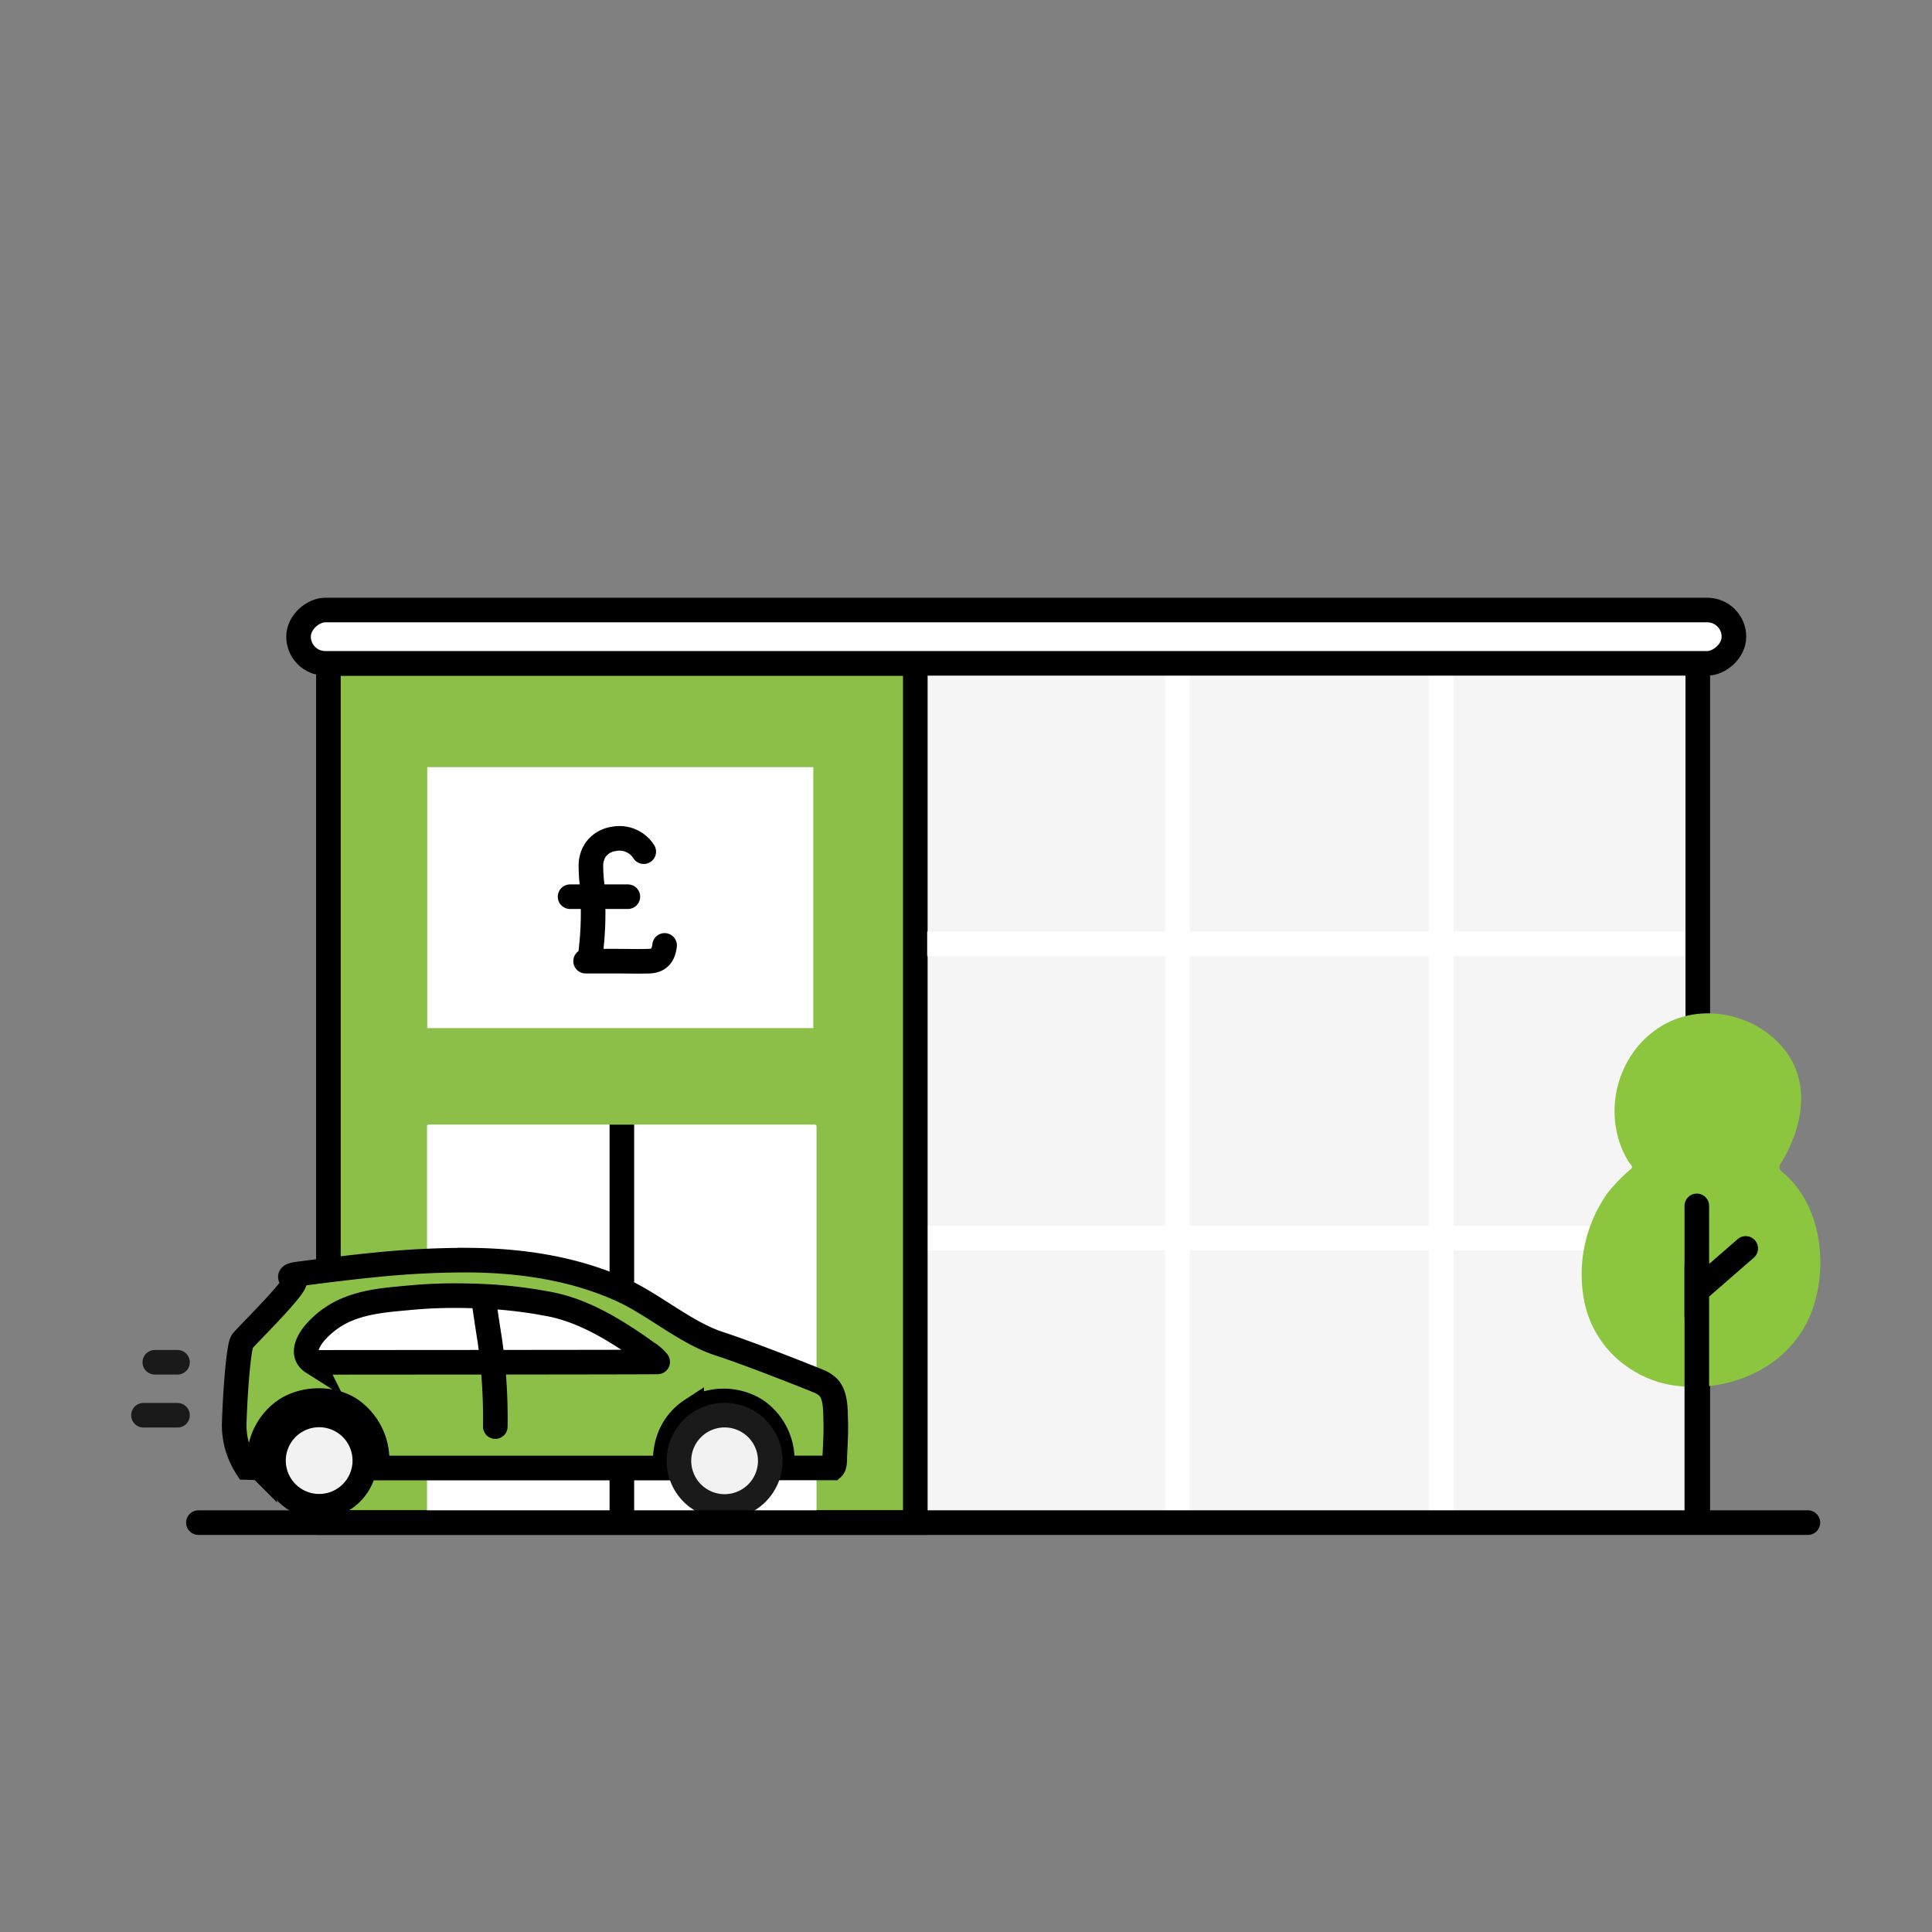
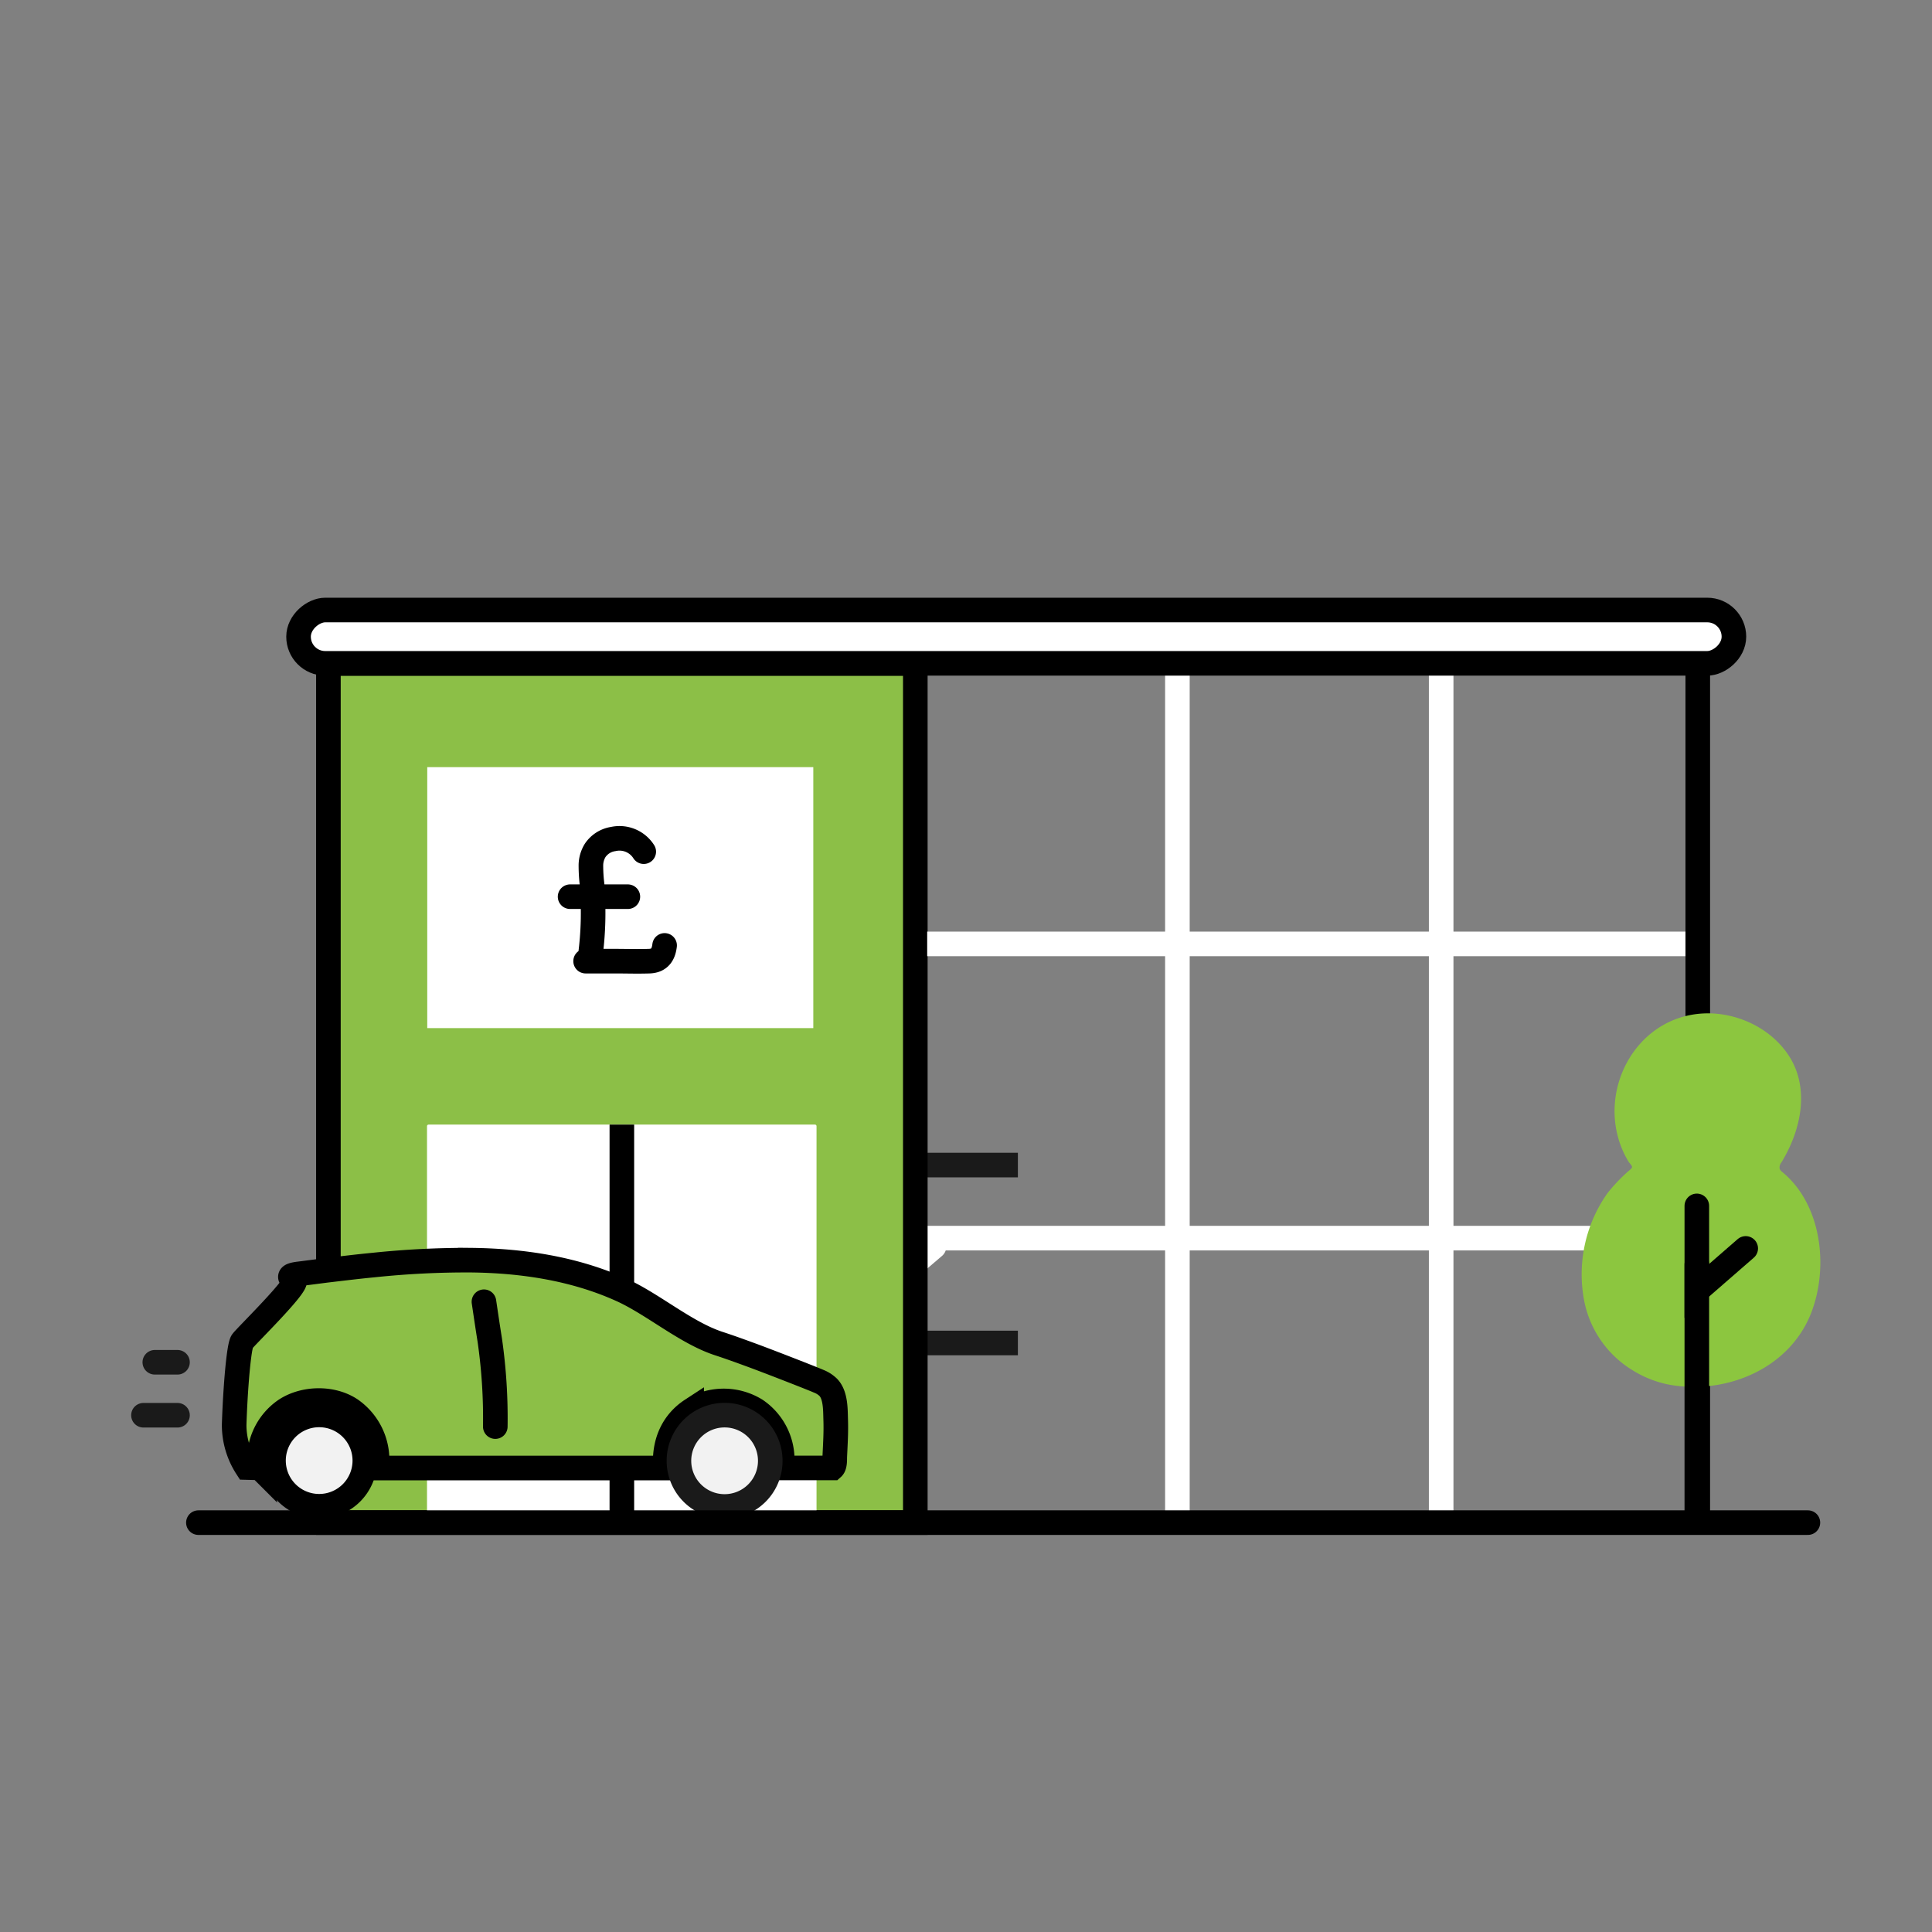
<svg xmlns="http://www.w3.org/2000/svg" id="Layer_1" data-name="Layer 1" viewBox="0 0 550 550">
  <rect x="0" y="0" width="550" height="550" fill="#808080" stroke="none" />
  <defs>
    <style>.cls-1,.cls-10,.cls-11{fill:#f2f2f2;}.cls-12,.cls-13,.cls-14,.cls-16,.cls-19,.cls-2,.cls-3,.cls-4,.cls-8{fill:none;}.cls-2,.cls-3,.cls-8{stroke:#fff;}.cls-12,.cls-13,.cls-14,.cls-15,.cls-18,.cls-19,.cls-2,.cls-8{stroke-linecap:round;}.cls-13,.cls-16,.cls-19,.cls-2,.cls-3,.cls-4,.cls-6,.cls-9{stroke-miterlimit:10;}.cls-10,.cls-11,.cls-12,.cls-13,.cls-14,.cls-15,.cls-16,.cls-18,.cls-19,.cls-2,.cls-3,.cls-4,.cls-6,.cls-8,.cls-9{stroke-width:7px;}.cls-10,.cls-13,.cls-4{stroke:#1a1a1a;}.cls-5{fill:#f5f5f5;}.cls-6{fill:#8cbf47;}.cls-11,.cls-12,.cls-14,.cls-15,.cls-16,.cls-18,.cls-19,.cls-6,.cls-9{stroke:#000;}.cls-15,.cls-7,.cls-9{fill:#fff;}.cls-12,.cls-14,.cls-15,.cls-18,.cls-8{stroke-linejoin:round;}.cls-10,.cls-11,.cls-12{fill-rule:evenodd;}.cls-17{fill:#8cc63f;}.cls-18{fill:#e6e6e6;}</style>
  </defs>
  <path class="cls-1" d="M102.19,285.27h13a.64.64,0,1,0,0-1.28h-13a.64.64,0,0,0-.64.64.64.64,0,0,0,.64.64" />
  <line class="cls-2" x1="265.9" y1="354.87" x2="198.12" y2="412.76" />
-   <line class="cls-2" x1="249.45" y1="387.48" x2="220.59" y2="410.84" />
  <line class="cls-2" x1="226.13" y1="308.88" x2="196.47" y2="332" />
  <line class="cls-2" x1="254.3" y1="304.26" x2="167.52" y2="369.43" />
  <line class="cls-2" x1="181.75" y1="344.33" x2="174.38" y2="350.08" />
  <line class="cls-2" x1="191.15" y1="336.58" x2="186.96" y2="339.84" />
  <line class="cls-3" x1="218.63" y1="286.36" x2="218.63" y2="433.31" />
  <line class="cls-4" x1="147.49" y1="331.67" x2="289.77" y2="331.67" />
  <line class="cls-4" x1="147.49" y1="382.32" x2="289.77" y2="382.32" />
-   <rect class="cls-5" x="260.9" y="188.87" width="222.69" height="243.8" />
  <line class="cls-3" x1="261.7" y1="352.47" x2="483.59" y2="352.47" />
  <rect class="cls-6" x="93.49" y="188.87" width="167.08" height="244.58" />
  <path class="cls-7" d="M122,320.15H232a.45.45,0,0,1,.45.45V433.67a0,0,0,0,1,0,0H121.56a0,0,0,0,1,0,0V320.6A.45.45,0,0,1,122,320.15Z" />
  <line class="cls-6" x1="177.03" y1="320.15" x2="177.03" y2="433.17" />
  <rect class="cls-7" x="121.63" y="218.39" width="109.9" height="74.29" />
  <line class="cls-8" x1="410.27" y1="188.71" x2="410.27" y2="433.1" />
  <line class="cls-8" x1="335.18" y1="188.71" x2="335.18" y2="433.1" />
  <path class="cls-6" d="M235.84,395a8.19,8.19,0,0,0-2.8-1.8c-1.8-.8-14.73-5.84-19.4-7.54-3-1.1-6-2.19-9.1-3.2-9.38-3.1-18.7-11.25-27.7-15.3-13.4-6.05-28.27-8.28-43-8.42a254.46,254.46,0,0,0-27.47,1.39c-4.58.44-9.14,1-13.7,1.54l-6.81.88c-1.36.17-5,.49-2.1,1.86,1.81.84-13.63,15.88-14.79,17.45-1,1.27-2,13.86-2.31,23.79a22.29,22.29,0,0,0,3.59,12.12l3.73.1a17.08,17.08,0,0,1,7.33-16.51c5.28-3.44,13.19-3.59,18.46-.14a17.45,17.45,0,0,1,7.43,16.69h82.25c-.59-7.28,2.18-13.07,7.45-16.51a17.42,17.42,0,0,1,18.26,0,17.09,17.09,0,0,1,7.37,16.49h14.5c.71-.63.58-2.5.62-3.34.17-3.72.38-6.83.25-10.55C237.82,401.19,237.89,397.2,235.84,395Z" />
-   <path class="cls-9" d="M187.24,387.7a12.17,12.17,0,0,0-3.17-2.72c-2.17-1.61-4.42-3.12-6.7-4.58-6.26-4-12.94-7.45-20.22-9a132.22,132.22,0,0,0-23.89-2.51,138.92,138.92,0,0,0-17.43.62c-5.36.49-10.83.94-15.92,2.84a24.81,24.81,0,0,0-10.36,7.17c-2,2.41-3.93,6.18-.53,8.33C89,387.81,187.31,387.81,187.24,387.7Z" />
  <path class="cls-10" d="M206.28,428.86a13,13,0,1,1,13-13,13,13,0,0,1-13,13Z" />
  <path class="cls-11" d="M90.86,428.8a13,13,0,1,0-13-13,13,13,0,0,0,13,13Z" />
  <path class="cls-12" d="M141,406.12a155.88,155.88,0,0,0-1.57-24.61c-.7-4.42-1-6.51-1.66-10.93" />
  <line class="cls-13" x1="50.53" y1="387.81" x2="44.07" y2="387.81" />
  <line class="cls-13" x1="50.53" y1="402.89" x2="40.84" y2="402.89" />
  <line class="cls-3" x1="263.95" y1="268.71" x2="483.32" y2="268.71" />
  <path class="cls-14" d="M189.2,269.14c-.24,1.91-.95,4.37-4.36,4.48s-6.58,0-9.86,0c-2.75,0-5.51,0-8.27,0,1.1,0,1.33-1.54,1.44-2.35a92.43,92.43,0,0,0,.69-12.88c0-2.17-.13-4.35-.28-6.51a44.94,44.94,0,0,1-.34-5.67,8.25,8.25,0,0,1,1.2-4.1,7.55,7.55,0,0,1,5.17-3.26,8.18,8.18,0,0,1,8.67,3.6" />
  <line class="cls-14" x1="162.29" y1="255.27" x2="178.74" y2="255.27" />
  <line class="cls-14" x1="514.67" y1="433.46" x2="56.48" y2="433.46" />
  <rect class="cls-15" x="281.71" y="-23.05" width="15.18" height="408.62" rx="7.59" transform="translate(470.56 -108.05) rotate(90)" />
  <line class="cls-16" x1="483.32" y1="188.97" x2="483.32" y2="433.36" />
  <path class="cls-17" d="M464.87,390.15A29.8,29.8,0,0,1,451,370.39a40,40,0,0,1,6.6-30.7,48.5,48.5,0,0,1,5.64-6c.29-.29,1.32-1,1.37-1.42s-.75-1.18-.94-1.49a24.15,24.15,0,0,1-1.85-3.57c-7.07-16.78,3.68-37.1,22.19-38.64,9.42-.78,19.48,3.56,24.93,11.51,6.48,9.45,3.83,21.64-1.81,30.84a2.33,2.33,0,0,0-.51,1.79,2.38,2.38,0,0,0,.84,1c11.05,9.17,13.13,26.69,8.31,39.61-5.34,14.35-20.23,22-35.06,21.46a36.52,36.52,0,0,1-6.24-.74A30.61,30.61,0,0,1,464.87,390.15Z" />
  <line class="cls-18" x1="483.05" y1="432.67" x2="483.05" y2="359.97" />
  <polyline class="cls-19" points="483.05 343.29 483.05 367.51 496.97 355.4" />
</svg>